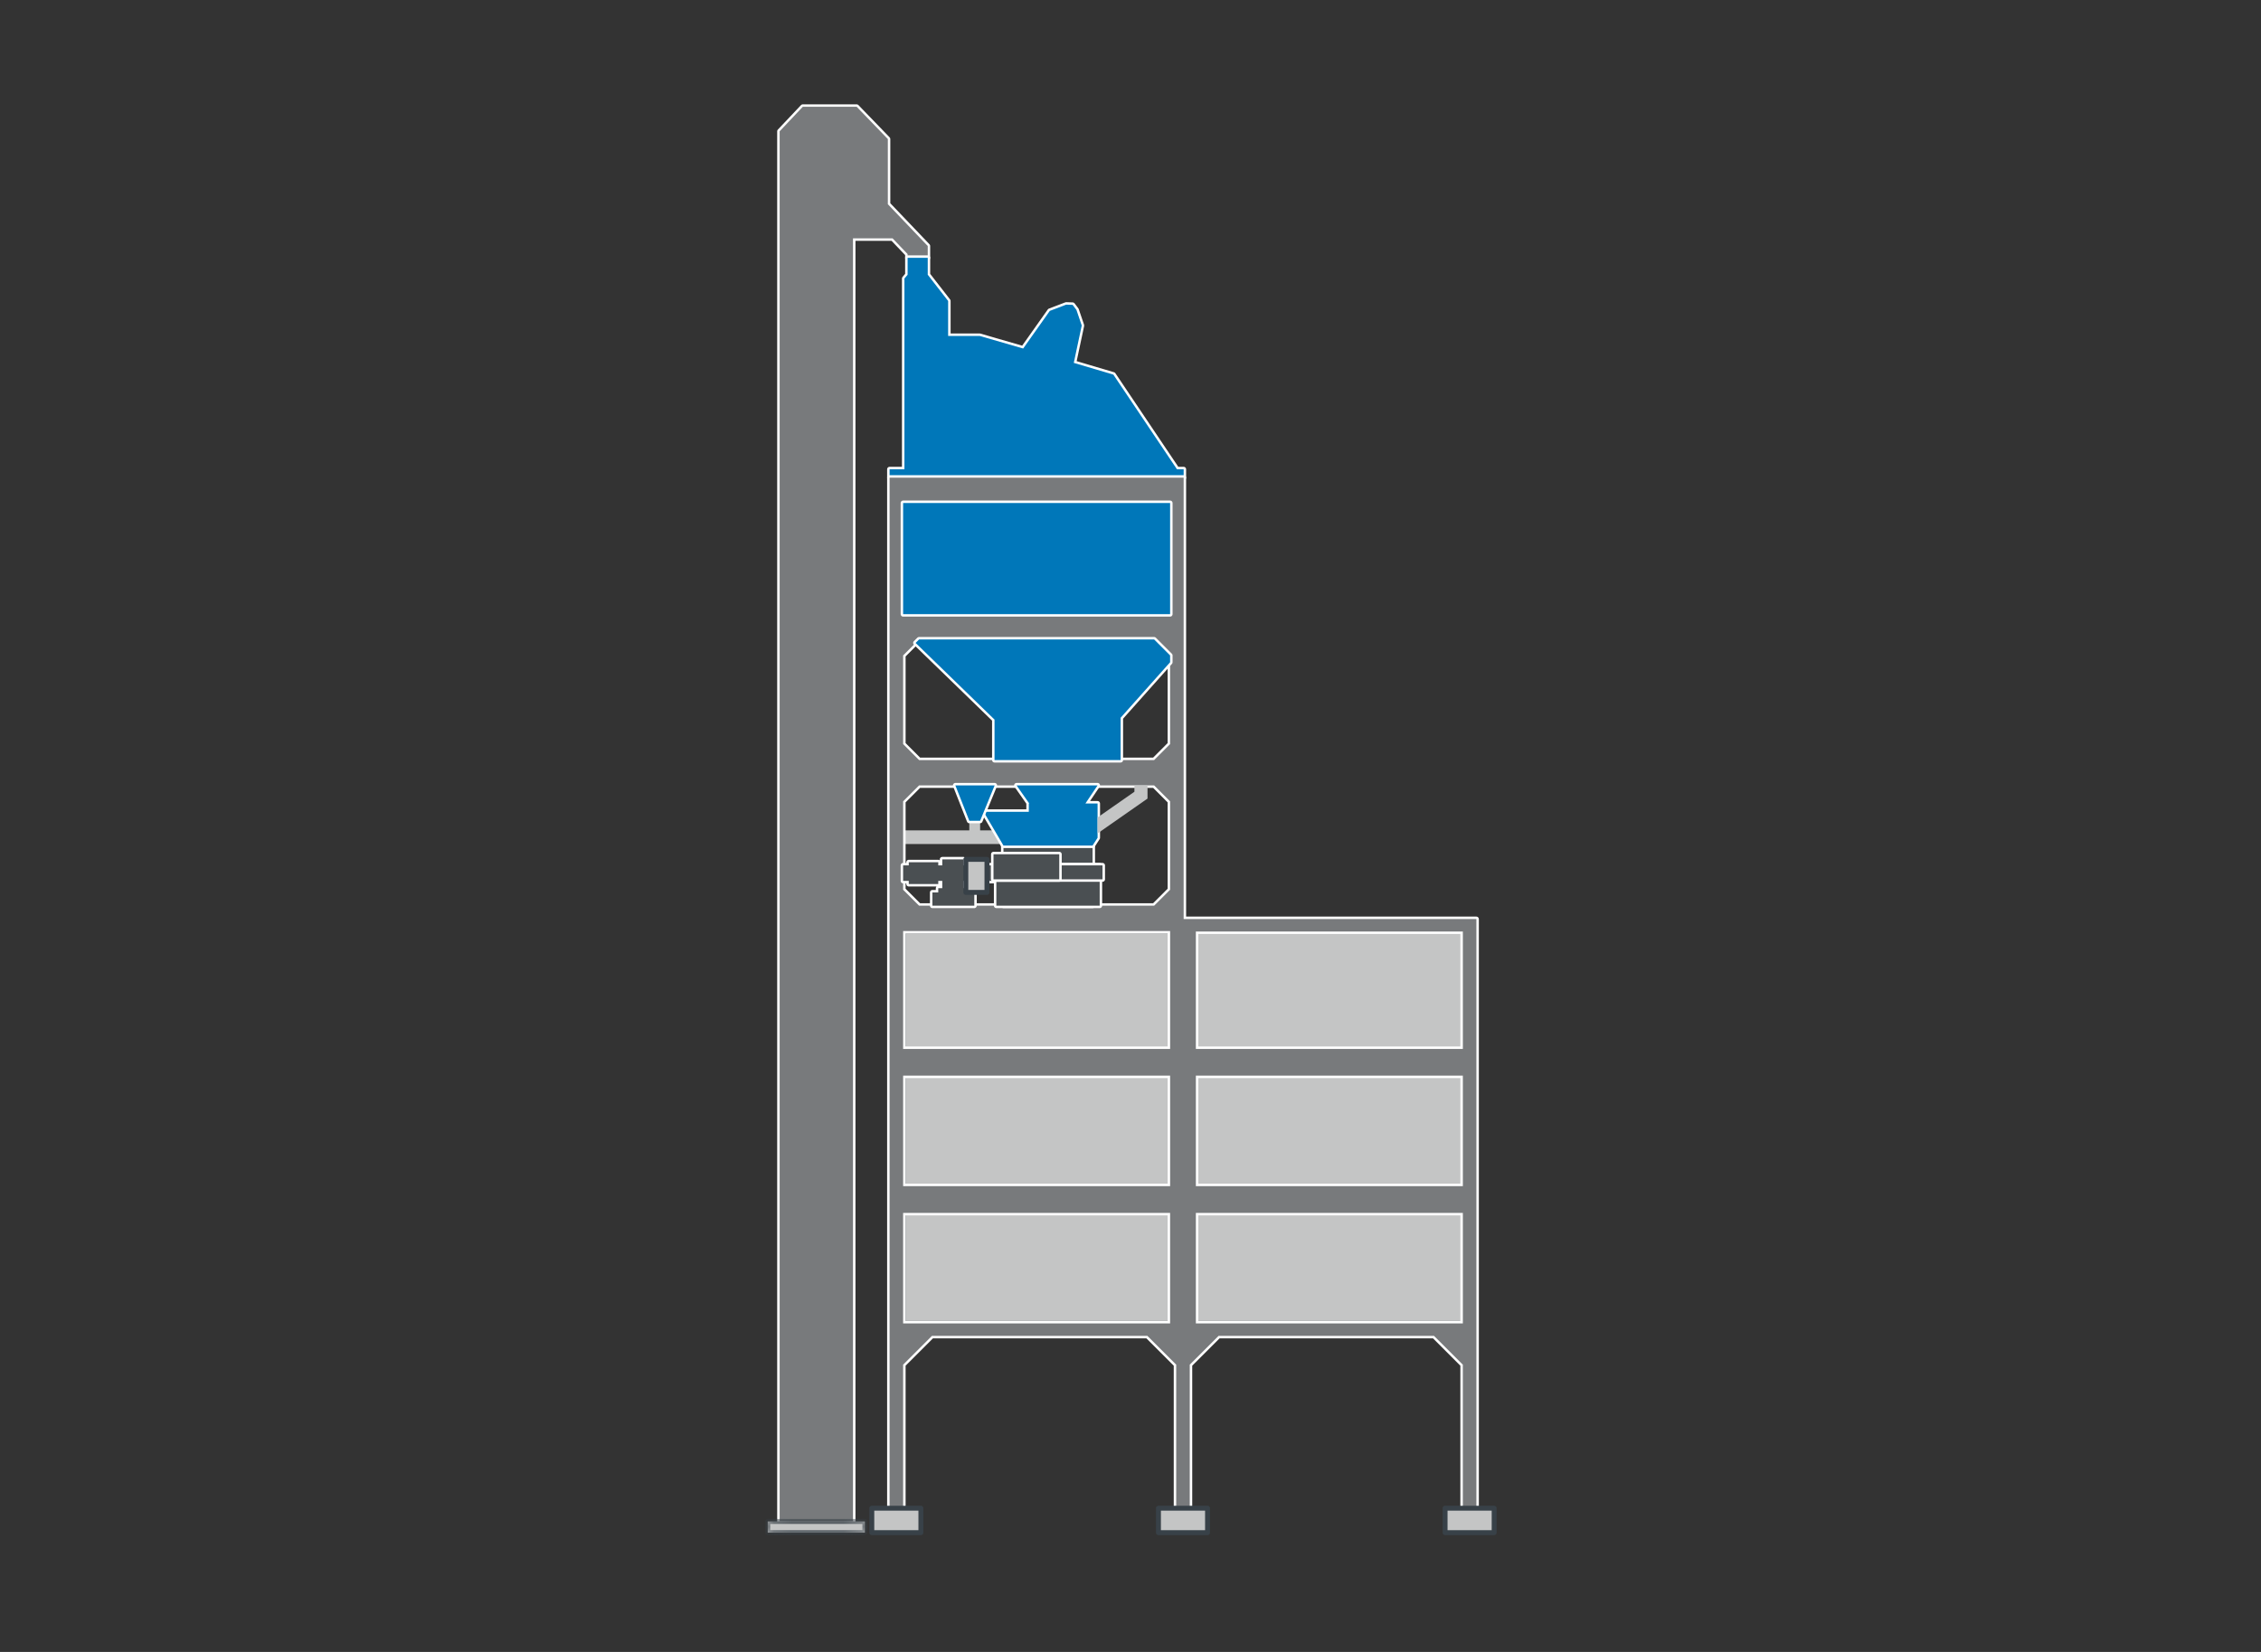
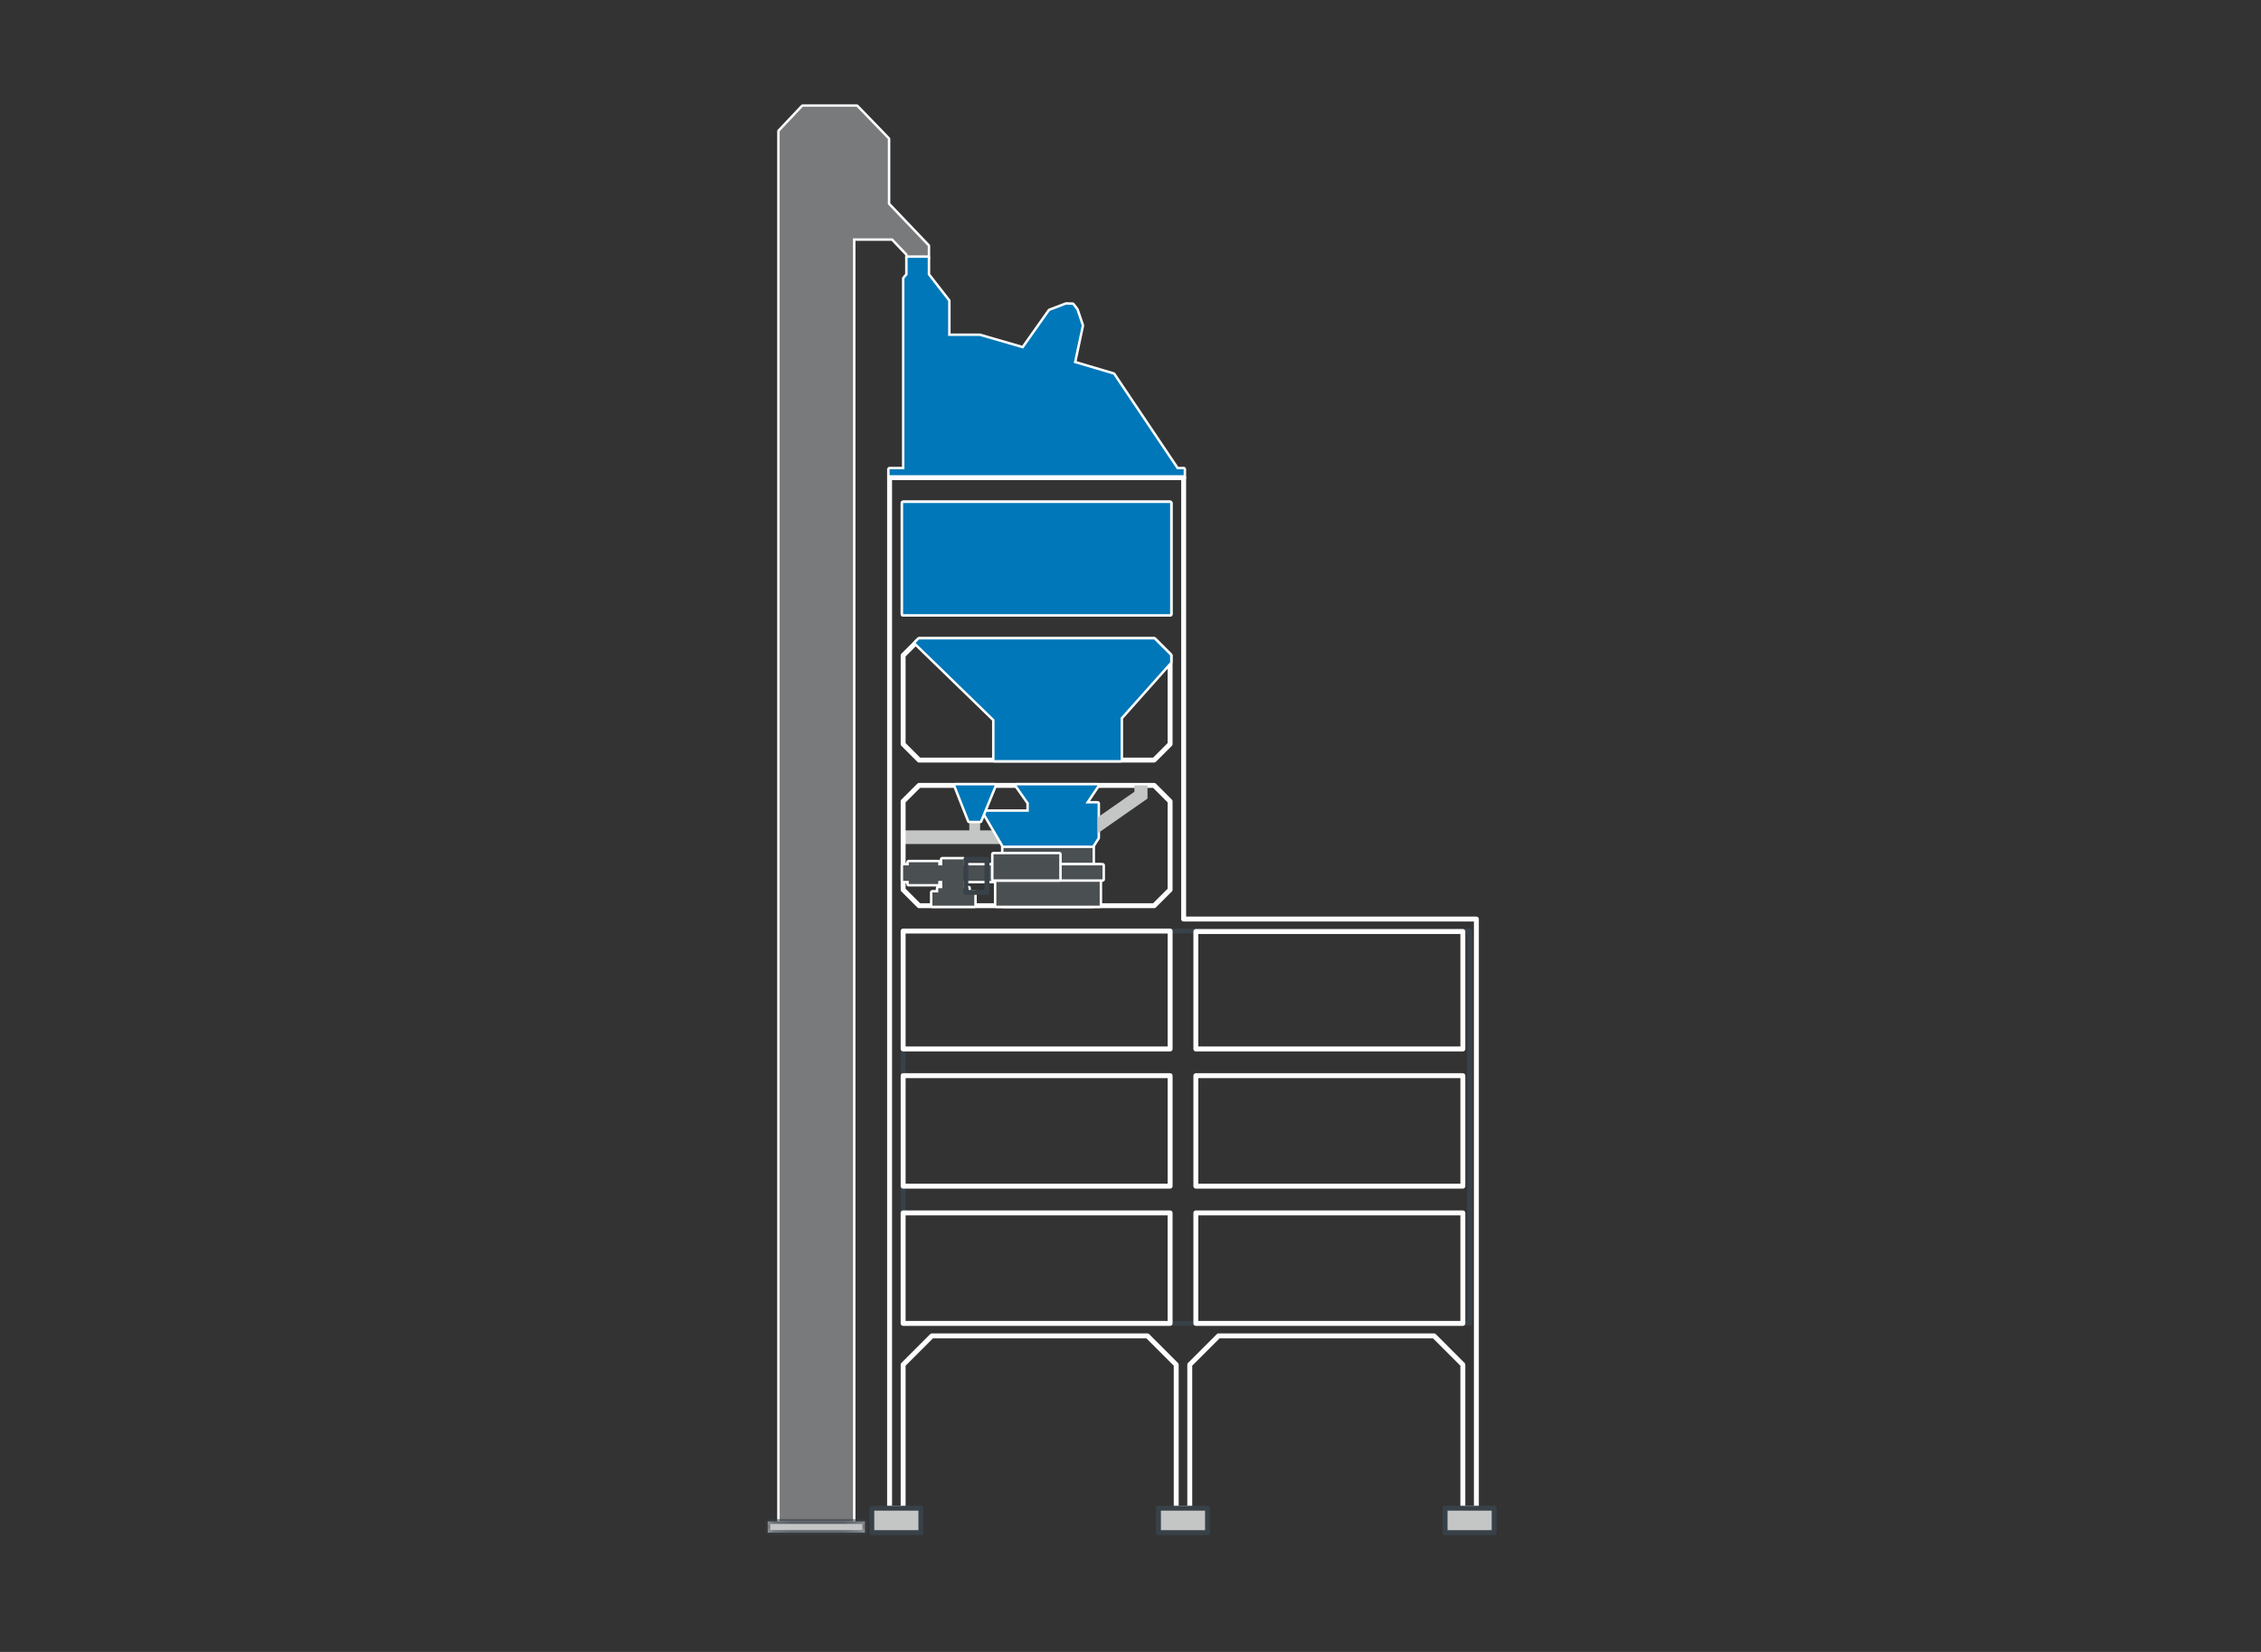
<svg xmlns="http://www.w3.org/2000/svg" xmlns:xlink="http://www.w3.org/1999/xlink" width="130px" height="95px" viewBox="0 0 130 95" version="1.1">
  <rect x="0" y="0" width="130" height="95" fill="#333333" stroke="none" />
  <title>brand-selector/benninghoven</title>
  <desc>Created with Sketch.</desc>
  <defs>
    <polygon id="path-1" points="0.142 0.034 5.729 0.034 5.729 1 0.142 1" />
  </defs>
  <g id="brand-selector/benninghoven" stroke="none" stroke-width="1" fill="none" fill-rule="evenodd">
    <g id="Group-42" transform="translate(44, 6)">
      <polygon id="Fill-1" fill="#C4C5C5" points="7.926 41.754 11.732 41.754 11.732 41.202 12.354 41.202 12.354 41.754 13.606 41.754 13.606 42.539 7.926 42.539" />
-       <polygon id="Fill-2" fill="#C4C5C5" points="7.926 70.105 40.497 70.105 40.497 47.541 7.926 47.541" />
      <polygon id="Stroke-3" stroke="#384148" stroke-width="0.283" stroke-linejoin="round" points="7.926 70.105 40.497 70.105 40.497 47.541 7.926 47.541" />
      <polygon id="Stroke-4" stroke="#FFFFFF" stroke-width="0.283" stroke-linejoin="round" points="7.048 1.996 5.256 0.142 2.158 0.142 0.827 1.55 0.827 7.708 0.827 81.494 5.045 81.494 5.045 7.708 7.322 7.708 8.184 8.611 8.184 8.827 9.341 8.827 9.341 8.146 7.048 5.744" />
      <polygon id="Fill-5" fill="#787A7C" points="2.157 0.141 0.827 1.55 0.827 7.707 0.827 81.494 5.044 81.494 5.044 7.707 7.321 7.707 8.183 8.611 8.183 8.827 9.342 8.827 9.342 8.146 7.048 5.744 7.048 1.996 5.257 0.141" />
      <polygon id="Fill-6" fill="#C4C5C5" points="0.141 82.141 5.729 82.141 5.729 81.495 0.141 81.495" />
      <g id="Group-9" transform="translate(0, 81.284)">
        <mask id="mask-2" fill="white">
          <use xlink:href="#path-1" />
        </mask>
        <g id="Clip-8" />
        <polygon id="Stroke-7" stroke="#384148" stroke-width="0.283" stroke-linejoin="round" mask="url(#mask-2)" points="0.142 0.857 5.729 0.857 5.729 0.21 0.142 0.21" />
      </g>
      <polygon id="Stroke-10" stroke="#FFFFFF" stroke-width="0.283" stroke-linejoin="round" points="9.342 9.799 9.342 8.827 8.184 8.827 8.184 9.799 8.001 10.017 8.001 13.32 8.001 20.987 7.148 20.987 7.148 21.47 24.056 21.47 24.056 20.987 23.672 20.987 20.014 15.543 17.739 14.868 18.196 12.719 17.89 11.819 17.673 11.532 17.303 11.519 16.359 11.879 14.829 14.043 12.333 13.32 10.515 13.32 10.515 11.308" />
      <polygon id="Fill-11" fill="#0077B9" points="9.342 9.799 9.342 8.827 8.184 8.827 8.184 9.799 8.001 10.017 8.001 13.32 8.001 20.987 7.148 20.987 7.148 21.47 24.056 21.47 24.056 20.987 23.672 20.987 20.014 15.543 17.739 14.868 18.196 12.719 17.89 11.819 17.673 11.532 17.303 11.519 16.359 11.879 14.829 14.043 12.333 13.32 10.515 13.32 10.515 11.308" />
      <path d="M7.148,21.47 L24.056,21.47 L24.056,23.067 L24.056,23.37 L24.056,46.854 L40.108,46.854 L40.887,46.854 L40.887,47.57 L40.887,80.735 L40.108,80.735 L40.108,72.481 L38.451,70.824 L26.064,70.824 L24.407,72.481 L24.407,80.735 L23.628,80.735 L23.628,72.481 L21.971,70.824 L9.584,70.824 L7.927,72.481 L7.927,80.735 L7.148,80.735 L7.148,23.37 L7.148,23.067 L7.148,21.47 Z M24.758,54.323 L40.109,54.323 L40.109,47.57 L24.758,47.57 L24.758,54.323 Z M24.758,62.214 L40.109,62.214 L40.109,55.86 L24.758,55.86 L24.758,62.214 Z M24.758,70.106 L40.109,70.106 L40.109,63.752 L24.758,63.752 L24.758,70.106 Z M7.927,29.319 L23.278,29.319 L23.278,22.927 L7.927,22.927 L7.927,29.319 Z M23.277,31.693 L22.36,30.776 L8.844,30.776 L7.927,31.693 L7.927,36.792 L8.844,37.71 L22.36,37.71 L23.277,36.792 L23.277,31.693 Z M7.927,62.214 L23.278,62.214 L23.278,55.86 L7.927,55.86 L7.927,62.214 Z M7.926,70.106 L23.277,70.106 L23.277,63.752 L7.926,63.752 L7.926,70.106 Z M7.927,54.323 L23.278,54.323 L23.278,47.543 L7.927,47.543 L7.927,54.323 Z M23.277,45.168 L22.36,46.085 L8.844,46.085 L7.927,45.168 L7.927,40.084 L8.844,39.167 L22.36,39.167 L23.277,40.084 L23.277,45.168 Z" id="Stroke-12" stroke="#FFFFFF" stroke-width="0.283" stroke-linejoin="round" />
-       <path d="M7.148,21.47 L24.056,21.47 L24.056,23.067 L24.056,23.37 L24.056,46.854 L40.108,46.854 L40.887,46.854 L40.887,47.57 L40.887,80.735 L40.108,80.735 L40.108,72.481 L38.451,70.824 L26.064,70.824 L24.407,72.481 L24.407,80.735 L23.628,80.735 L23.628,72.481 L21.971,70.824 L9.584,70.824 L7.927,72.481 L7.927,80.735 L7.148,80.735 L7.148,23.37 L7.148,23.067 L7.148,21.47 Z M24.758,54.323 L40.109,54.323 L40.109,47.57 L24.758,47.57 L24.758,54.323 Z M24.758,62.214 L40.109,62.214 L40.109,55.86 L24.758,55.86 L24.758,62.214 Z M24.758,70.106 L40.109,70.106 L40.109,63.752 L24.758,63.752 L24.758,70.106 Z M7.927,29.319 L23.278,29.319 L23.278,22.927 L7.927,22.927 L7.927,29.319 Z M23.277,31.693 L22.36,30.776 L8.844,30.776 L7.927,31.693 L7.927,36.792 L8.844,37.71 L22.36,37.71 L23.277,36.792 L23.277,31.693 Z M7.927,62.214 L23.278,62.214 L23.278,55.86 L7.927,55.86 L7.927,62.214 Z M7.926,70.106 L23.277,70.106 L23.277,63.752 L7.926,63.752 L7.926,70.106 Z M7.927,54.323 L23.278,54.323 L23.278,47.543 L7.927,47.543 L7.927,54.323 Z M23.277,45.168 L22.36,46.085 L8.844,46.085 L7.927,45.168 L7.927,40.084 L8.844,39.167 L22.36,39.167 L23.277,40.084 L23.277,45.168 Z" id="Fill-13" fill="#787A7C" />
      <polygon id="Fill-14" fill="#C4C5C5" points="6.126 82.141 8.948 82.141 8.948 80.734 6.126 80.734" />
      <polygon id="Stroke-15" stroke="#384148" stroke-width="0.283" stroke-linejoin="round" points="6.126 82.141 8.948 82.141 8.948 80.734 6.126 80.734" />
      <polygon id="Fill-17" fill="#C4C5C5" points="22.606 82.141 25.428 82.141 25.428 80.734 22.606 80.734" />
      <polygon id="Stroke-18" stroke="#384148" stroke-width="0.283" stroke-linejoin="round" points="22.607 82.141 25.429 82.141 25.429 80.734 22.607 80.734" />
      <polygon id="Stroke-20" stroke="#FFFFFF" stroke-width="0.283" stroke-linejoin="round" points="7.926 29.319 23.277 29.319 23.277 22.927 7.926 22.927" />
      <polygon id="Fill-21" fill="#0077B9" points="7.926 29.319 23.277 29.319 23.277 22.927 7.926 22.927" />
      <polygon id="Stroke-22" stroke="#FFFFFF" stroke-width="0.283" stroke-linejoin="round" points="13.182 37.71 20.432 37.71 20.432 35.277 23.277 32.085 23.277 31.692 22.36 30.775 8.843 30.775 8.644 30.974 13.182 35.382" />
      <polygon id="Fill-23" fill="#0077B9" points="13.182 37.71 20.432 37.71 20.432 35.277 23.277 32.085 23.277 31.692 22.36 30.775 8.843 30.775 8.644 30.974 13.182 35.382" />
      <polygon id="Stroke-24" stroke="#FFFFFF" stroke-width="0.283" stroke-linejoin="round" points="13.696 46.084 18.819 46.084 18.819 42.626 13.696 42.626" />
      <polygon id="Fill-25" fill="#4A4F52" points="13.696 46.084 18.819 46.084 18.819 42.626 13.696 42.626" />
      <polygon id="Stroke-26" stroke="#FFFFFF" stroke-width="0.283" stroke-linejoin="round" points="13.287 43.767 13.696 43.767 19.228 43.767 19.228 46.084 13.287 46.084 13.287 44.658 11.392 44.658 11.392 45.078 11.682 45.078 11.682 45.322 12.019 45.322 12.019 46.084 9.61 46.084 9.61 45.322 9.947 45.322 9.947 45.078 10.177 45.078 10.177 44.658 9.947 44.658 9.947 44.84 8.251 44.84 8.251 44.658 7.926 44.658 7.926 43.767 8.251 43.767 8.251 43.586 9.947 43.586 9.947 43.767 10.177 43.767 10.177 43.422 11.392 43.422 11.392 43.767" />
      <polygon id="Fill-27" fill="#4A4F52" points="13.287 43.767 13.696 43.767 19.228 43.767 19.228 46.084 13.287 46.084 13.287 44.658 11.392 44.658 11.392 45.078 11.682 45.078 11.682 45.322 12.019 45.322 12.019 46.084 9.61 46.084 9.61 45.322 9.947 45.322 9.947 45.078 10.177 45.078 10.177 44.658 9.947 44.658 9.947 44.84 8.251 44.84 8.251 44.658 7.926 44.658 7.926 43.767 8.251 43.767 8.251 43.586 9.947 43.586 9.947 43.767 10.177 43.767 10.177 43.422 11.392 43.422 11.392 43.767" />
      <polygon id="Stroke-28" stroke="#FFFFFF" stroke-width="0.283" stroke-linejoin="round" points="13.123 44.569 19.392 44.569 19.392 43.767 13.123 43.767" />
      <polygon id="Fill-29" fill="#4A4F52" points="13.123 44.569 19.391 44.569 19.391 43.767 13.123 43.767" />
      <polygon id="Stroke-30" stroke="#FFFFFF" stroke-width="0.283" stroke-linejoin="round" points="13.123 44.568 16.904 44.568 16.904 43.127 13.123 43.127" />
      <polygon id="Fill-31" fill="#4A4F52" points="13.123 44.568 16.904 44.568 16.904 43.127 13.123 43.127" />
      <polygon id="Stroke-32" stroke="#FFFFFF" stroke-width="0.283" stroke-linejoin="round" points="13.696 42.626 18.819 42.626 19.107 42.18 19.107 41.01 19.107 40.685 19.107 40.208 18.408 40.208 19.107 39.167 14.449 39.167 15.178 40.208 15.153 40.208 15.153 40.685 12.555 40.685" />
      <polygon id="Fill-33" fill="#0077B9" points="13.696 42.626 18.819 42.626 19.107 42.18 19.107 41.01 19.107 40.685 19.107 40.208 18.408 40.208 19.107 39.167 14.449 39.167 15.178 40.208 15.153 40.208 15.153 40.685 12.555 40.685" />
      <polygon id="Stroke-34" stroke="#FFFFFF" stroke-width="0.283" stroke-linejoin="round" points="11.732 41.202 12.354 41.202 13.189 39.167 10.93 39.167" />
      <polygon id="Fill-35" fill="#0077B9" points="11.732 41.202 12.354 41.202 13.189 39.167 10.93 39.167" />
      <polygon id="Fill-36" fill="#C4C5C5" points="21.978 39.925 21.978 39.167 21.225 39.167 21.225 39.532 19.107 41.01 19.107 41.929" />
-       <polygon id="Fill-37" fill="#C4C5C5" points="11.532 45.321 12.747 45.321 12.747 43.422 11.532 43.422" />
      <polygon id="Stroke-38" stroke="#384148" stroke-width="0.283" stroke-linejoin="round" points="11.532 45.321 12.747 45.321 12.747 43.422 11.532 43.422" />
      <polygon id="Fill-39" fill="#C4C5C5" points="39.087 82.141 41.909 82.141 41.909 80.734 39.087 80.734" />
      <polygon id="Stroke-40" stroke="#384148" stroke-width="0.283" stroke-linejoin="round" points="39.087 82.141 41.909 82.141 41.909 80.734 39.087 80.734" />
    </g>
  </g>
</svg>